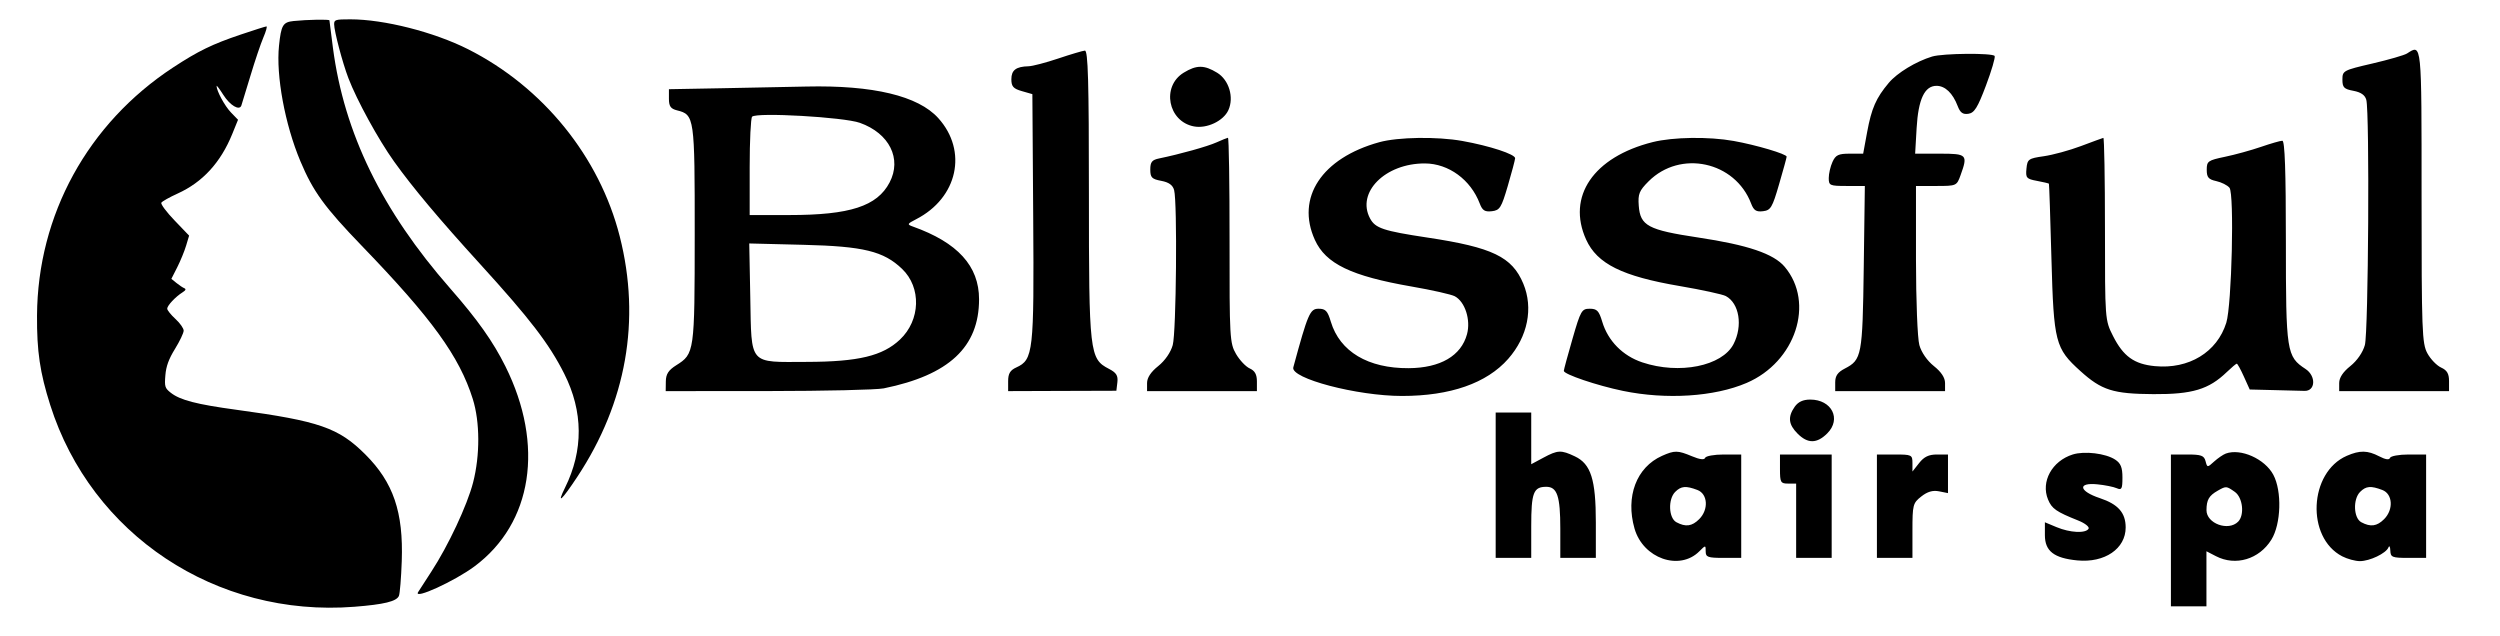
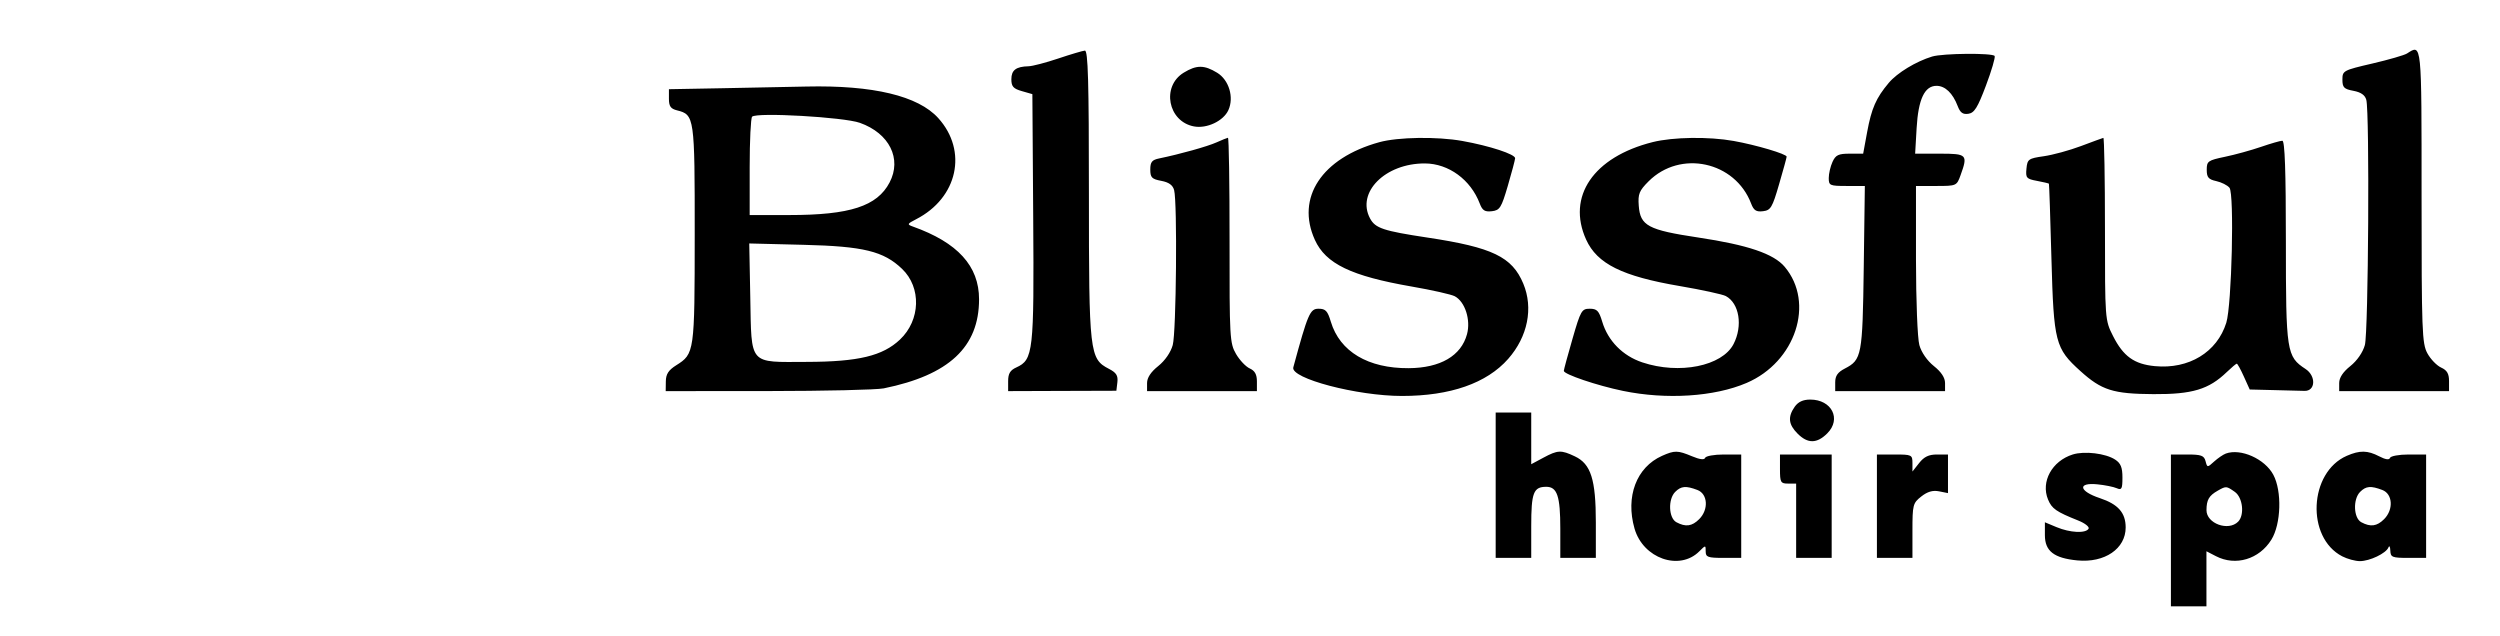
<svg xmlns="http://www.w3.org/2000/svg" width="605" zoomAndPan="magnify" viewBox="0 0 453.75 115.5" height="154" preserveAspectRatio="xMidYMid meet">
  <defs>
    <clipPath id="dc302952b7">
      <path d="M 0.852 3 L 130.043 3 L 130.043 115.004 L 0.852 115.004 Z M 0.852 3 " clip-rule="nonzero" />
    </clipPath>
    <clipPath id="fe2a51bfc9">
      <path d="M 120 4.258 L 445 4.258 L 445 75.945 L 120 75.945 Z M 120 4.258 " clip-rule="nonzero" />
    </clipPath>
    <clipPath id="1e39aab4a0">
      <path d="M 266.156 71.414 L 443.141 71.414 L 443.141 110.996 L 266.156 110.996 Z M 266.156 71.414 " clip-rule="nonzero" />
    </clipPath>
  </defs>
  <g clip-path="url(#dc302952b7)">
-     <path fill="#000000" d="M 53.285 3.816 C 51.348 4.02 51.027 4.559 50.641 8.285 C 50.074 13.707 51.711 22.57 54.512 29.242 C 56.82 34.742 58.906 37.617 65.684 44.637 C 78.395 57.805 83.375 64.684 85.812 72.422 C 87.117 76.574 87.141 82.629 85.867 87.57 C 84.809 91.691 81.359 99.051 78.266 103.785 C 77.117 105.547 76.043 107.211 75.879 107.48 C 75.016 108.906 82.516 105.48 86.117 102.801 C 96.652 94.969 98.848 80.789 91.734 66.496 C 89.492 61.992 86.672 58.008 81.727 52.367 C 69.316 38.207 62.473 24.176 60.43 8.711 C 60.078 6.059 59.793 3.805 59.793 3.699 C 59.793 3.484 55.758 3.559 53.285 3.816 M 60.645 4.395 C 60.645 5.641 62.16 11.371 63.23 14.176 C 64.773 18.211 68.668 25.32 71.531 29.324 C 74.906 34.043 79.711 39.77 87.105 47.887 C 96.199 57.867 99.664 62.383 102.41 67.832 C 105.863 74.68 105.914 81.738 102.555 88.508 C 100.973 91.707 101.926 90.867 104.781 86.543 C 113.691 73.066 116.34 58.094 112.488 42.926 C 108.824 28.473 98.566 15.805 84.969 8.941 C 78.758 5.809 69.699 3.508 63.578 3.508 C 60.891 3.508 60.645 3.582 60.645 4.395 M 43.703 6.27 C 38.523 8.016 35.988 9.25 31.414 12.25 C 15.938 22.402 6.828 39.008 6.719 57.273 C 6.68 63.77 7.246 67.605 9.109 73.488 C 16.582 97.051 39.23 112.086 64.309 110.129 C 69.711 109.707 71.969 109.156 72.402 108.156 C 72.578 107.746 72.812 104.906 72.918 101.848 C 73.23 92.934 71.395 87.559 66.305 82.477 C 61.445 77.629 57.953 76.422 42.938 74.379 C 35.68 73.395 32.691 72.617 31 71.289 C 29.93 70.445 29.844 70.168 30.016 68.105 C 30.148 66.469 30.633 65.148 31.77 63.309 C 32.629 61.914 33.336 60.43 33.336 60.012 C 33.336 59.594 32.664 58.637 31.84 57.887 C 31.02 57.133 30.348 56.297 30.348 56.023 C 30.348 55.465 31.867 53.848 33.137 53.055 C 33.711 52.695 33.809 52.461 33.449 52.309 C 33.156 52.188 32.512 51.754 32.012 51.348 L 31.102 50.613 L 32.172 48.504 C 32.758 47.344 33.484 45.574 33.781 44.578 L 34.324 42.766 L 31.668 39.996 C 30.207 38.477 29.133 37.031 29.285 36.789 C 29.434 36.543 30.766 35.797 32.238 35.129 C 36.773 33.074 40.051 29.5 42.152 24.324 L 43.203 21.738 L 41.918 20.41 C 40.797 19.25 39.309 16.508 39.309 15.598 C 39.309 15.426 39.863 16.16 40.539 17.227 C 41.75 19.141 43.457 20.145 43.805 19.156 C 43.902 18.879 44.645 16.445 45.457 13.746 C 46.266 11.047 47.32 7.93 47.797 6.812 C 48.277 5.699 48.531 4.789 48.363 4.793 C 48.195 4.797 46.098 5.461 43.703 6.27 M -8.27 133.891 C -9.914 134.441 -11.676 134.902 -12.184 134.914 C -13.84 134.953 -14.457 135.418 -14.457 136.629 C -14.457 137.586 -14.203 137.875 -13.07 138.199 L -11.684 138.598 L -11.574 154.902 C -11.449 172.664 -11.562 173.672 -13.797 174.691 C -14.621 175.066 -14.883 175.504 -14.883 176.504 L -14.883 177.824 L -7.738 177.797 L -0.59 177.773 L -0.457 176.648 C -0.352 175.77 -0.598 175.383 -1.578 174.875 C -4.133 173.555 -4.215 172.816 -4.215 151.785 C -4.215 136.859 -4.332 132.812 -4.75 132.848 C -5.043 132.871 -6.629 133.34 -8.27 133.891 M 169.887 133.227 C 169.535 133.453 167.469 134.051 165.301 134.551 C 161.465 135.441 161.352 135.504 161.352 136.676 C 161.352 137.715 161.559 137.926 162.809 138.16 C 163.805 138.344 164.34 138.719 164.508 139.352 C 164.953 141.02 164.785 170.059 164.316 171.738 C 164.051 172.707 163.293 173.801 162.398 174.512 C 161.426 175.289 160.926 176.051 160.926 176.758 L 160.926 177.824 L 175.434 177.824 L 175.434 176.504 C 175.434 175.52 175.168 175.066 174.387 174.711 C 173.812 174.445 172.996 173.602 172.574 172.828 C 171.867 171.535 171.809 169.895 171.809 152.113 C 171.809 131.566 171.848 131.969 169.887 133.227 M 107.16 133.629 C 105.02 134.281 102.547 135.785 101.438 137.102 C 99.754 139.102 99.152 140.469 98.574 143.621 L 98.051 146.457 L 96.273 146.457 C 94.781 146.457 94.414 146.633 94 147.547 C 93.727 148.145 93.504 149.105 93.504 149.68 C 93.504 150.664 93.641 150.727 95.887 150.727 L 98.273 150.727 L 98.125 161.5 C 97.969 173.152 97.871 173.68 95.625 174.844 C 94.688 175.324 94.355 175.805 94.355 176.66 L 94.355 177.824 L 108.867 177.824 L 108.867 176.758 C 108.867 176.051 108.363 175.289 107.391 174.512 C 106.5 173.801 105.742 172.707 105.473 171.738 C 105.227 170.852 105.027 165.836 105.027 160.434 L 105.023 150.727 L 107.711 150.727 C 110.371 150.727 110.406 150.711 110.914 149.309 C 111.898 146.582 111.781 146.457 108.172 146.457 L 104.914 146.457 L 105.109 143.082 C 105.332 139.258 106.16 137.496 107.742 137.496 C 108.875 137.496 109.887 138.465 110.531 140.164 C 110.867 141.047 111.215 141.301 111.949 141.191 C 112.734 141.078 113.176 140.371 114.27 137.465 C 115.012 135.492 115.527 133.734 115.418 133.555 C 115.16 133.141 108.57 133.199 107.16 133.629 M 8.305 135.762 C 5.34 137.57 6.223 142.215 9.66 142.859 C 11.359 143.18 13.551 142.145 14.203 140.711 C 14.973 139.023 14.285 136.723 12.723 135.773 C 11.008 134.727 10.008 134.723 8.305 135.762 M -52.758 137.816 L -59.691 137.945 L -59.691 139.207 C -59.691 140.199 -59.461 140.527 -58.613 140.738 C -56.316 141.316 -56.277 141.605 -56.285 157.117 C -56.289 172.707 -56.316 172.891 -58.727 174.41 C -59.75 175.055 -60.09 175.578 -60.102 176.543 L -60.117 177.824 L -46.566 177.812 C -39.117 177.809 -32.254 177.648 -31.312 177.457 C -22.691 175.707 -18.727 171.996 -18.727 165.691 C -18.727 161.297 -21.551 158.191 -27.473 156.086 C -28.258 155.805 -28.223 155.727 -27.047 155.125 C -21.543 152.305 -20.184 146.109 -24.117 141.758 C -26.77 138.82 -32.73 137.395 -41.543 137.594 C -43.898 137.645 -48.941 137.746 -52.758 137.816 M -48.703 141.574 C -48.879 141.758 -49.023 144.754 -49.023 148.238 L -49.023 154.566 L -43.777 154.566 C -35.781 154.566 -32.191 153.402 -30.543 150.27 C -28.898 147.133 -30.57 143.77 -34.469 142.383 C -36.594 141.629 -48.125 140.973 -48.703 141.574 M 12.641 144.969 C 11.449 145.504 7.797 146.527 5.066 147.086 C 4.113 147.281 3.891 147.559 3.891 148.555 C 3.891 149.605 4.094 149.816 5.336 150.047 C 6.344 150.238 6.863 150.609 7.039 151.27 C 7.477 152.902 7.324 170.059 6.855 171.738 C 6.59 172.707 5.832 173.801 4.938 174.512 C 3.965 175.289 3.465 176.051 3.465 176.758 L 3.465 177.824 L 17.973 177.824 L 17.973 176.539 C 17.973 175.621 17.703 175.129 17.031 174.832 C 16.512 174.598 15.695 173.738 15.215 172.914 C 14.391 171.496 14.348 170.75 14.359 157.875 C 14.367 150.422 14.27 144.34 14.145 144.359 C 14.02 144.379 13.344 144.652 12.641 144.969 M 34.141 144.945 C 26.543 147.039 23.098 152.266 25.629 157.844 C 27.062 161.004 30.426 162.621 38.422 164.008 C 41.098 164.473 43.66 165.051 44.109 165.293 C 45.465 166.016 46.234 168.406 45.723 170.305 C 44.953 173.16 42.203 174.766 38.027 174.793 C 32.656 174.828 28.922 172.598 27.738 168.656 C 27.312 167.227 27.043 166.941 26.113 166.941 C 24.984 166.941 24.707 167.594 22.781 174.684 C 22.387 176.145 31.199 178.465 37.137 178.465 C 43.52 178.465 48.328 176.781 51.168 173.559 C 53.746 170.625 54.504 166.852 53.156 163.625 C 51.676 160.082 49.086 158.836 40.508 157.543 C 34.66 156.656 33.613 156.309 32.918 155.012 C 31.082 151.578 34.926 147.727 40.164 147.75 C 43.297 147.766 46.207 149.895 47.406 153.047 C 47.758 153.969 48.074 154.168 49.008 154.062 C 50.055 153.941 50.262 153.613 51.109 150.727 C 51.625 148.965 52.062 147.32 52.078 147.07 C 52.117 146.539 48.734 145.43 45.098 144.777 C 41.785 144.184 36.609 144.262 34.141 144.945 M 70.246 144.934 C 62.434 146.895 58.871 152.109 61.457 157.809 C 62.91 161.008 66.219 162.648 73.836 163.949 C 76.75 164.445 79.48 165.039 79.906 165.266 C 81.695 166.223 82.172 169.203 80.926 171.613 C 79.422 174.523 73.762 175.656 68.879 174.027 C 66.289 173.164 64.344 171.188 63.586 168.656 C 63.152 167.215 62.891 166.941 61.938 166.941 C 60.875 166.941 60.734 167.188 59.656 170.91 C 59.027 173.094 58.512 175 58.512 175.148 C 58.512 175.602 62.895 177.086 66.32 177.793 C 72.047 178.977 78.398 178.566 82.652 176.742 C 89.133 173.965 91.691 166.164 87.688 161.406 C 86.23 159.676 82.816 158.516 76.266 157.531 C 69.637 156.535 68.605 155.984 68.406 153.332 C 68.293 151.785 68.469 151.352 69.707 150.113 C 73.902 145.918 81.137 147.484 83.25 153.047 C 83.598 153.957 83.922 154.168 84.82 154.062 C 85.836 153.941 86.047 153.586 86.941 150.512 C 87.488 148.637 87.941 146.988 87.945 146.855 C 87.961 146.512 83.922 145.312 80.941 144.777 C 77.656 144.191 72.938 144.258 70.246 144.934 M 126.816 145.457 C 125.309 146.023 123.102 146.625 121.91 146.797 C 119.879 147.086 119.738 147.188 119.617 148.438 C 119.496 149.66 119.613 149.793 121.004 150.055 C 121.84 150.211 122.551 150.379 122.586 150.426 C 122.621 150.473 122.773 154.93 122.918 160.328 C 123.223 171.406 123.418 172.168 126.746 175.176 C 129.551 177.711 131.066 178.188 136.391 178.223 C 141.523 178.254 143.699 177.598 146.078 175.309 C 146.715 174.695 147.309 174.195 147.398 174.195 C 147.492 174.195 147.914 174.965 148.336 175.902 L 149.105 177.609 L 152.242 177.688 C 153.969 177.727 155.809 177.777 156.34 177.793 C 157.805 177.84 157.898 175.828 156.477 174.895 C 153.977 173.258 153.883 172.664 153.883 158.086 C 153.883 148.723 153.746 144.75 153.418 144.75 C 153.16 144.75 151.891 145.117 150.59 145.562 C 149.293 146.012 147.152 146.602 145.832 146.875 C 143.594 147.34 143.43 147.457 143.43 148.59 C 143.43 149.586 143.656 149.855 144.68 150.078 C 145.367 150.23 146.156 150.629 146.434 150.961 C 147.086 151.746 146.742 166.453 146.016 168.785 C 144.801 172.684 141.062 174.953 136.574 174.523 C 133.844 174.262 132.41 173.227 131.055 170.547 C 129.992 168.441 129.988 168.391 129.988 156.379 C 129.988 149.75 129.891 144.348 129.773 144.375 C 129.656 144.402 128.328 144.887 126.816 145.457 M -48.945 165.391 C -48.77 174.504 -49.223 173.988 -41.43 173.965 C -34.656 173.941 -31.461 173.172 -29.176 171.02 C -26.457 168.453 -26.324 164.137 -28.895 161.68 C -31.332 159.34 -33.984 158.691 -41.906 158.496 L -49.082 158.32 Z M 35.707 195.629 C 34.77 196.965 34.879 197.969 36.09 199.18 C 37.43 200.52 38.641 200.508 40.008 199.137 C 41.902 197.246 40.605 194.68 37.758 194.68 C 36.809 194.68 36.16 194.977 35.707 195.629 M -3.789 205.988 L -3.789 215.59 L 0.902 215.59 L 0.902 211.406 C 0.902 206.965 1.199 206.199 2.895 206.199 C 4.332 206.199 4.746 207.43 4.746 211.719 L 4.746 215.59 L 9.438 215.59 L 9.438 210.902 C 9.438 205.227 8.789 203.184 6.676 202.18 C 4.848 201.312 4.422 201.332 2.496 202.359 L 0.902 203.215 L 0.902 196.387 L -3.789 196.387 Z M 18.188 202.109 C 14.805 203.613 13.336 207.488 14.551 211.719 C 15.68 215.66 20.484 217.344 23.105 214.723 C 23.945 213.883 23.949 213.887 23.949 214.734 C 23.949 215.484 24.23 215.59 26.293 215.59 L 28.641 215.59 L 28.641 201.934 L 26.328 201.934 C 25.059 201.934 23.953 202.133 23.871 202.379 C 23.773 202.668 23.16 202.594 22.141 202.168 C 20.25 201.375 19.848 201.371 18.188 202.109 M 72.43 201.93 C 69.688 202.793 68.191 205.52 69.168 207.879 C 69.672 209.094 70.246 209.492 73.156 210.652 C 74.055 211.012 74.668 211.5 74.52 211.738 C 74.129 212.375 72.078 212.273 70.301 211.527 L 68.754 210.883 L 68.754 212.586 C 68.754 214.691 69.953 215.625 73.039 215.922 C 76.648 216.266 79.422 214.379 79.422 211.57 C 79.422 209.625 78.426 208.496 76.008 207.695 C 73.23 206.77 73.023 205.602 75.688 205.871 C 76.684 205.973 77.836 206.203 78.246 206.387 C 78.891 206.672 78.996 206.477 78.996 204.977 C 78.996 203.641 78.77 203.086 78.035 202.605 C 76.777 201.781 73.977 201.441 72.43 201.93 M 92.648 201.809 C 92.297 201.938 91.602 202.41 91.105 202.863 C 90.211 203.676 90.199 203.676 89.973 202.809 C 89.777 202.07 89.402 201.934 87.57 201.934 L 85.395 201.934 L 85.395 221.988 L 90.09 221.988 L 90.09 214.711 L 91.348 215.363 C 93.941 216.703 97.055 215.777 98.664 213.184 C 99.953 211.113 100.082 206.77 98.922 204.605 C 97.797 202.504 94.621 201.086 92.648 201.809 M 108.629 202.105 C 103.621 204.289 103.227 212.898 108.023 215.383 C 108.699 215.73 109.75 216.016 110.359 216.016 C 111.664 216.016 113.816 214.984 114.129 214.211 C 114.246 213.91 114.359 214.102 114.379 214.629 C 114.41 215.504 114.621 215.59 116.758 215.59 L 119.105 215.59 L 119.105 201.934 L 116.797 201.934 C 115.523 201.934 114.418 202.137 114.332 202.387 C 114.234 202.676 113.73 202.602 112.91 202.176 C 111.375 201.375 110.352 201.355 108.629 202.105 M 33.762 203.852 C 33.762 205.617 33.848 205.773 34.828 205.773 L 35.895 205.773 L 35.895 215.59 L 40.59 215.59 L 40.59 201.934 L 33.762 201.934 Z M 46.562 208.762 L 46.562 215.59 L 51.258 215.59 L 51.258 211.992 C 51.258 208.582 51.316 208.348 52.426 207.477 C 53.238 206.836 53.945 206.633 54.77 206.797 L 55.953 207.031 L 55.953 201.934 L 54.488 201.934 C 53.418 201.934 52.789 202.234 52.141 203.059 L 51.258 204.184 L 51.258 203.059 C 51.258 201.98 51.16 201.934 48.91 201.934 L 46.562 201.934 Z M 19.922 206.871 C 18.953 207.84 19.051 210.328 20.078 210.879 C 21.305 211.535 22.141 211.422 23.094 210.469 C 24.359 209.203 24.23 207.141 22.852 206.617 C 21.332 206.039 20.699 206.094 19.922 206.871 M 91.582 206.711 C 90.422 207.367 90.105 207.918 90.098 209.277 C 90.086 211.047 92.977 212.105 94.27 210.809 C 95.148 209.93 94.895 207.605 93.836 206.863 C 92.719 206.086 92.691 206.082 91.582 206.711 M 110.391 206.871 C 109.418 207.84 109.516 210.328 110.543 210.879 C 111.77 211.535 112.605 211.422 113.559 210.469 C 114.824 209.203 114.695 207.141 113.316 206.617 C 111.797 206.039 111.168 206.094 110.391 206.871 " fill-opacity="1" fill-rule="evenodd" />
-   </g>
+     </g>
  <g clip-path="url(#fe2a51bfc9)">
    <path fill="#000000" d="M 276.652 -168.117 C 273.988 -167.84 273.547 -167.098 273.016 -161.98 C 272.238 -154.523 274.488 -142.348 278.336 -133.18 C 281.508 -125.621 284.375 -121.672 293.688 -112.023 C 311.156 -93.93 318 -84.48 321.348 -73.844 C 323.141 -68.141 323.172 -59.82 321.426 -53.031 C 319.969 -47.367 315.227 -37.254 310.98 -30.746 C 309.398 -28.328 307.922 -26.043 307.695 -25.672 C 306.512 -23.711 316.816 -28.422 321.766 -32.102 C 336.246 -42.859 339.262 -62.348 329.488 -81.988 C 326.406 -88.18 322.531 -93.652 315.734 -101.406 C 298.68 -120.863 289.277 -140.145 286.469 -161.391 C 285.988 -165.035 285.594 -168.137 285.594 -168.281 C 285.594 -168.574 280.051 -168.473 276.652 -168.117 M 286.766 -167.324 C 286.766 -165.609 288.848 -157.734 290.316 -153.887 C 292.438 -148.34 297.789 -138.566 301.723 -133.07 C 306.359 -126.586 312.965 -118.715 323.125 -107.562 C 335.617 -93.848 340.383 -87.637 344.156 -80.152 C 348.902 -70.742 348.969 -61.047 344.355 -51.738 C 342.18 -47.344 343.488 -48.504 347.414 -54.441 C 359.66 -72.961 363.293 -93.531 358.008 -114.375 C 352.969 -134.238 338.871 -151.645 320.188 -161.074 C 311.656 -165.379 299.203 -168.543 290.793 -168.543 C 287.102 -168.543 286.766 -168.441 286.766 -167.324 M 263.484 -164.746 C 256.367 -162.348 252.883 -160.648 246.598 -156.527 C 225.328 -142.578 212.812 -119.758 212.66 -94.66 C 212.609 -85.738 213.387 -80.465 215.949 -72.379 C 226.219 -40 257.336 -19.344 291.797 -22.035 C 299.219 -22.613 302.324 -23.371 302.918 -24.742 C 303.164 -25.305 303.484 -29.207 303.629 -33.414 C 304.062 -45.66 301.539 -53.043 294.539 -60.027 C 287.863 -66.691 283.066 -68.352 262.43 -71.156 C 252.461 -72.512 248.352 -73.574 246.027 -75.402 C 244.555 -76.562 244.438 -76.941 244.676 -79.773 C 244.859 -82.023 245.523 -83.84 247.086 -86.367 C 248.27 -88.285 249.238 -90.324 249.238 -90.898 C 249.238 -91.473 248.312 -92.785 247.184 -93.82 C 246.055 -94.855 245.133 -96.004 245.133 -96.379 C 245.133 -97.148 247.223 -99.371 248.965 -100.461 C 249.754 -100.953 249.887 -101.277 249.391 -101.484 C 248.992 -101.652 248.105 -102.246 247.418 -102.801 L 246.168 -103.812 L 247.637 -106.715 C 248.445 -108.309 249.441 -110.734 249.852 -112.105 L 250.598 -114.598 L 246.945 -118.402 C 244.938 -120.492 243.465 -122.477 243.672 -122.812 C 243.879 -123.148 245.703 -124.172 247.73 -125.09 C 253.961 -127.918 258.465 -132.824 261.355 -139.938 L 262.797 -143.492 L 261.031 -145.316 C 259.488 -146.91 257.445 -150.68 257.445 -151.93 C 257.445 -152.164 258.207 -151.156 259.137 -149.688 C 260.805 -147.062 263.145 -145.684 263.625 -147.043 C 263.758 -147.418 264.781 -150.762 265.895 -154.473 C 267.008 -158.18 268.453 -162.469 269.109 -164 C 269.77 -165.531 270.117 -166.781 269.887 -166.777 C 269.656 -166.77 266.773 -165.855 263.484 -164.746 M 192.066 10.621 C 189.809 11.379 187.391 12.012 186.691 12.027 C 184.414 12.082 183.562 12.723 183.562 14.383 C 183.562 15.695 183.914 16.094 185.469 16.539 L 187.375 17.086 L 187.527 39.496 C 187.695 63.902 187.539 65.285 184.473 66.684 C 183.34 67.199 182.977 67.805 182.977 69.176 L 182.977 70.988 L 192.801 70.953 L 202.621 70.922 L 202.805 69.375 C 202.945 68.164 202.613 67.637 201.262 66.941 C 197.754 65.125 197.637 64.109 197.637 35.207 C 197.637 14.703 197.48 9.137 196.902 9.184 C 196.5 9.219 194.324 9.863 192.066 10.621 M 436.875 9.707 C 436.395 10.016 433.555 10.836 430.574 11.531 C 425.305 12.754 425.148 12.836 425.148 14.449 C 425.148 15.875 425.434 16.164 427.148 16.484 C 428.516 16.742 429.254 17.258 429.484 18.125 C 430.098 20.414 429.867 60.32 429.223 62.629 C 428.855 63.957 427.816 65.461 426.59 66.441 C 425.25 67.508 424.562 68.555 424.562 69.523 L 424.562 70.988 L 444.5 70.988 L 444.5 69.176 C 444.5 67.824 444.137 67.199 443.062 66.711 C 442.27 66.352 441.148 65.188 440.57 64.125 C 439.598 62.348 439.516 60.094 439.516 35.66 C 439.516 7.426 439.574 7.98 436.875 9.707 M 350.68 10.262 C 347.742 11.156 344.34 13.223 342.816 15.035 C 340.504 17.781 339.68 19.66 338.883 23.988 L 338.164 27.891 L 335.719 27.891 C 333.672 27.891 333.168 28.133 332.598 29.383 C 332.223 30.203 331.918 31.523 331.918 32.316 C 331.918 33.672 332.105 33.754 335.191 33.754 L 338.469 33.754 L 338.27 48.559 C 338.051 64.574 337.914 65.297 334.832 66.895 C 333.547 67.559 333.09 68.211 333.09 69.391 L 333.09 70.988 L 353.027 70.988 L 353.027 69.523 C 353.027 68.555 352.34 67.508 351 66.441 C 349.773 65.461 348.734 63.957 348.363 62.629 C 348.023 61.406 347.754 54.516 347.75 47.094 L 347.75 33.754 L 351.441 33.754 C 355.094 33.754 355.145 33.73 355.84 31.805 C 357.195 28.059 357.031 27.891 352.07 27.891 L 347.598 27.891 L 347.867 23.25 C 348.172 17.996 349.312 15.578 351.48 15.578 C 353.039 15.578 354.426 16.906 355.316 19.242 C 355.777 20.457 356.254 20.801 357.262 20.652 C 358.344 20.496 358.949 19.523 360.449 15.531 C 361.469 12.824 362.18 10.406 362.027 10.16 C 361.676 9.59 352.617 9.668 350.68 10.262 M 214.844 13.191 C 210.766 15.676 211.984 22.062 216.703 22.945 C 219.039 23.387 222.055 21.961 222.949 19.992 C 224.008 17.672 223.059 14.512 220.914 13.203 C 218.559 11.77 217.18 11.766 214.844 13.191 M 130.938 16.016 L 121.41 16.191 L 121.41 17.926 C 121.41 19.289 121.723 19.738 122.887 20.031 C 126.043 20.82 126.102 21.223 126.09 42.535 C 126.082 63.957 126.047 64.215 122.734 66.297 C 121.324 67.184 120.863 67.902 120.848 69.23 L 120.824 70.988 L 139.441 70.977 C 149.68 70.969 159.113 70.75 160.402 70.488 C 172.246 68.078 177.699 62.984 177.699 54.32 C 177.699 48.277 173.816 44.016 165.68 41.117 C 164.602 40.734 164.652 40.625 166.266 39.797 C 173.828 35.922 175.695 27.41 170.293 21.434 C 166.645 17.395 158.457 15.438 146.344 15.707 C 143.109 15.777 136.18 15.918 130.938 16.016 M 136.508 21.18 C 136.266 21.43 136.066 25.551 136.066 30.332 L 136.066 39.031 L 143.273 39.031 C 154.266 39.031 159.195 37.43 161.457 33.125 C 163.723 28.816 161.422 24.195 156.066 22.293 C 153.148 21.254 137.301 20.352 136.508 21.18 M 220.797 25.844 C 219.164 26.582 214.148 27.98 210.391 28.754 C 209.082 29.023 208.777 29.402 208.777 30.77 C 208.777 32.215 209.055 32.504 210.766 32.824 C 212.148 33.082 212.859 33.594 213.102 34.5 C 213.703 36.742 213.492 60.32 212.852 62.629 C 212.484 63.957 211.445 65.461 210.219 66.441 C 208.879 67.508 208.191 68.555 208.191 69.523 L 208.191 70.988 L 228.129 70.988 L 228.129 69.223 C 228.129 67.965 227.754 67.289 226.832 66.875 C 226.117 66.559 224.996 65.375 224.34 64.246 C 223.203 62.297 223.145 61.27 223.164 43.574 C 223.172 33.336 223.043 24.98 222.871 25.004 C 222.699 25.031 221.766 25.41 220.797 25.844 M 250.344 25.809 C 239.902 28.688 235.168 35.867 238.648 43.535 C 240.617 47.875 245.238 50.102 256.227 52.008 C 259.906 52.645 263.426 53.438 264.043 53.77 C 265.906 54.766 266.965 58.051 266.262 60.656 C 265.203 64.582 261.426 66.785 255.688 66.824 C 248.305 66.875 243.172 63.812 241.547 58.391 C 240.961 56.426 240.59 56.035 239.316 56.035 C 237.766 56.035 237.379 56.93 234.734 66.676 C 234.191 68.68 246.305 71.867 254.461 71.867 C 263.23 71.867 269.84 69.559 273.742 65.129 C 277.289 61.098 278.328 55.91 276.477 51.48 C 274.441 46.613 270.883 44.898 259.094 43.121 C 251.059 41.906 249.617 41.426 248.664 39.645 C 246.141 34.926 251.422 29.633 258.621 29.664 C 262.926 29.684 266.926 32.609 268.574 36.941 C 269.055 38.207 269.492 38.484 270.773 38.336 C 272.211 38.168 272.496 37.723 273.66 33.754 C 274.371 31.336 274.969 29.074 274.996 28.73 C 275.047 28.004 270.398 26.477 265.402 25.582 C 260.848 24.766 253.738 24.871 250.344 25.809 M 299.957 25.793 C 289.223 28.488 284.328 35.656 287.883 43.488 C 289.879 47.883 294.426 50.141 304.891 51.922 C 308.895 52.605 312.648 53.422 313.234 53.734 C 315.688 55.047 316.348 59.145 314.637 62.453 C 312.566 66.453 304.789 68.016 298.082 65.773 C 294.52 64.586 291.848 61.871 290.805 58.391 C 290.211 56.41 289.852 56.035 288.539 56.035 C 287.082 56.035 286.887 56.375 285.41 61.488 C 284.543 64.488 283.832 67.109 283.832 67.312 C 283.832 67.934 289.855 69.973 294.562 70.945 C 302.434 72.57 311.16 72.012 317.008 69.504 C 325.91 65.688 329.426 54.969 323.926 48.43 C 321.922 46.051 317.23 44.461 308.23 43.109 C 299.117 41.738 297.703 40.98 297.434 37.336 C 297.273 35.211 297.516 34.613 299.219 32.91 C 304.984 27.145 314.922 29.297 317.828 36.941 C 318.305 38.195 318.754 38.484 319.98 38.336 C 321.379 38.172 321.672 37.684 322.898 33.461 C 323.652 30.879 324.273 28.621 324.277 28.438 C 324.301 27.961 318.75 26.316 314.656 25.582 C 310.141 24.773 303.656 24.867 299.957 25.793 M 377.695 26.512 C 375.621 27.293 372.586 28.121 370.949 28.355 C 368.16 28.754 367.969 28.891 367.801 30.609 C 367.637 32.289 367.793 32.473 369.707 32.828 C 370.852 33.043 371.828 33.273 371.879 33.34 C 371.93 33.406 372.137 39.531 372.336 46.945 C 372.754 62.172 373.023 63.215 377.598 67.352 C 381.453 70.832 383.535 71.492 390.848 71.535 C 397.902 71.578 400.891 70.68 404.16 67.531 C 405.035 66.691 405.852 66.004 405.977 66.004 C 406.105 66.004 406.684 67.059 407.266 68.352 L 408.324 70.695 L 412.633 70.801 C 415 70.859 417.535 70.922 418.258 70.945 C 420.273 71.012 420.402 68.246 418.449 66.965 C 415.016 64.715 414.887 63.898 414.887 43.867 C 414.887 31 414.695 25.543 414.246 25.543 C 413.895 25.543 412.145 26.047 410.363 26.66 C 408.578 27.273 405.633 28.086 403.82 28.461 C 400.746 29.102 400.523 29.258 400.523 30.816 C 400.523 32.188 400.832 32.555 402.242 32.867 C 403.188 33.074 404.27 33.617 404.648 34.074 C 405.547 35.156 405.07 55.363 404.074 58.57 C 402.406 63.926 397.27 67.047 391.102 66.453 C 387.352 66.094 385.379 64.672 383.516 60.988 C 382.055 58.098 382.051 58.027 382.051 41.523 C 382.051 32.414 381.918 24.988 381.758 25.023 C 381.598 25.062 379.77 25.73 377.695 26.512 M 136.176 53.906 C 136.414 66.426 135.797 65.719 146.5 65.684 C 155.809 65.656 160.199 64.598 163.34 61.637 C 167.078 58.113 167.258 52.184 163.73 48.805 C 160.375 45.59 156.73 44.699 145.848 44.434 L 135.988 44.188 Z M 252.496 95.453 C 251.211 97.289 251.359 98.672 253.023 100.332 C 254.863 102.176 256.527 102.16 258.41 100.277 C 261.008 97.68 259.227 94.148 255.316 94.148 C 254.008 94.148 253.121 94.562 252.496 95.453 M 198.223 109.688 L 198.223 122.883 L 204.672 122.883 L 204.672 117.137 C 204.672 111.035 205.078 109.98 207.41 109.98 C 209.383 109.98 209.949 111.672 209.949 117.566 L 209.949 122.883 L 216.402 122.883 L 216.402 116.445 C 216.402 108.648 215.512 105.836 212.602 104.457 C 210.09 103.266 209.504 103.289 206.863 104.707 L 204.672 105.879 L 204.672 96.496 L 198.223 96.496 Z M 228.422 104.359 C 223.773 106.426 221.758 111.75 223.426 117.566 C 224.98 122.98 231.578 125.297 235.18 121.695 C 236.332 120.543 236.336 120.543 236.336 121.711 C 236.336 122.742 236.73 122.883 239.562 122.883 L 242.789 122.883 L 242.789 104.117 L 239.609 104.117 C 237.863 104.117 236.344 104.395 236.23 104.734 C 236.098 105.129 235.258 105.027 233.855 104.438 C 231.254 103.352 230.707 103.344 228.422 104.359 M 302.961 104.113 C 299.191 105.301 297.133 109.047 298.477 112.289 C 299.168 113.957 299.957 114.504 303.961 116.102 C 305.191 116.594 306.035 117.266 305.832 117.594 C 305.289 118.465 302.473 118.324 300.031 117.305 L 297.906 116.418 L 297.906 118.758 C 297.906 121.648 299.555 122.93 303.797 123.34 C 308.758 123.816 312.566 121.219 312.566 117.363 C 312.566 114.691 311.199 113.141 307.875 112.035 C 304.059 110.766 303.777 109.16 307.434 109.531 C 308.805 109.668 310.391 109.988 310.953 110.238 C 311.836 110.629 311.98 110.363 311.98 108.301 C 311.98 106.461 311.672 105.703 310.66 105.043 C 308.93 103.91 305.082 103.445 302.961 104.113 M 330.742 103.945 C 330.258 104.125 329.305 104.777 328.621 105.395 C 327.391 106.512 327.375 106.512 327.062 105.32 C 326.797 104.309 326.281 104.117 323.762 104.117 L 320.773 104.117 L 320.773 131.68 L 327.227 131.68 L 327.227 121.68 L 328.953 122.574 C 332.516 124.418 336.793 123.141 339.012 119.578 C 340.777 116.734 340.957 110.766 339.359 107.789 C 337.812 104.902 333.449 102.957 330.742 103.945 M 352.703 104.355 C 345.816 107.355 345.277 119.188 351.871 122.598 C 352.797 123.078 354.238 123.469 355.078 123.469 C 356.871 123.469 359.828 122.055 360.258 120.988 C 360.422 120.578 360.578 120.836 360.602 121.562 C 360.645 122.766 360.934 122.883 363.875 122.883 L 367.098 122.883 L 367.098 104.117 L 363.922 104.117 C 362.176 104.117 360.652 104.398 360.539 104.738 C 360.406 105.141 359.711 105.039 358.586 104.449 C 356.473 103.352 355.066 103.328 352.703 104.355 M 249.824 106.758 C 249.824 109.18 249.945 109.395 251.289 109.395 L 252.758 109.395 L 252.758 122.883 L 259.207 122.883 L 259.207 104.117 L 249.824 104.117 Z M 267.414 113.5 L 267.414 122.883 L 273.867 122.883 L 273.867 117.941 C 273.867 113.254 273.949 112.934 275.469 111.738 C 276.59 110.855 277.559 110.574 278.695 110.801 L 280.316 111.125 L 280.316 104.117 L 278.305 104.117 C 276.832 104.117 275.973 104.531 275.082 105.664 L 273.867 107.207 L 273.867 105.664 C 273.867 104.184 273.734 104.117 270.641 104.117 L 267.414 104.117 Z M 230.809 110.902 C 229.477 112.234 229.609 115.656 231.02 116.41 C 232.703 117.312 233.855 117.156 235.164 115.848 C 236.902 114.105 236.727 111.273 234.832 110.555 C 232.746 109.762 231.875 109.836 230.809 110.902 M 329.277 110.684 C 327.68 111.59 327.246 112.34 327.234 114.215 C 327.219 116.641 331.191 118.098 332.973 116.316 C 334.18 115.109 333.824 111.914 332.371 110.895 C 330.84 109.824 330.801 109.82 329.277 110.684 M 355.121 110.902 C 353.789 112.234 353.918 115.656 355.332 116.41 C 357.016 117.312 358.168 117.156 359.477 115.848 C 361.215 114.105 361.039 111.273 359.145 110.555 C 357.055 109.762 356.188 109.836 355.121 110.902 " fill-opacity="1" fill-rule="evenodd" />
  </g>
  <g clip-path="url(#1e39aab4a0)">
    <path fill="#000000" d="M 349.895 -189.742 C 347.23 -189.465 346.793 -188.723 346.258 -183.605 C 345.48 -176.148 347.73 -163.973 351.578 -154.805 C 354.75 -147.246 357.617 -143.297 366.93 -133.648 C 384.398 -115.555 391.242 -106.105 394.59 -95.469 C 396.383 -89.766 396.414 -81.445 394.668 -74.656 C 393.211 -68.992 388.469 -58.879 384.223 -52.371 C 382.645 -49.953 381.168 -47.668 380.941 -47.297 C 379.754 -45.336 390.059 -50.047 395.008 -53.727 C 409.488 -64.484 412.504 -83.973 402.73 -103.613 C 399.648 -109.805 395.773 -115.277 388.977 -123.031 C 371.926 -142.488 362.52 -161.77 359.711 -183.016 C 359.23 -186.66 358.836 -189.762 358.836 -189.906 C 358.836 -190.199 353.293 -190.098 349.895 -189.742 M 360.008 -188.949 C 360.008 -187.234 362.09 -179.359 363.562 -175.512 C 365.68 -169.965 371.035 -160.191 374.965 -154.695 C 379.602 -148.211 386.207 -140.34 396.367 -129.188 C 408.863 -115.473 413.625 -109.262 417.398 -101.777 C 422.145 -92.367 422.211 -82.672 417.602 -73.363 C 415.422 -68.969 416.73 -70.125 420.656 -76.066 C 432.902 -94.586 436.539 -115.156 431.25 -136 C 426.211 -155.863 412.113 -173.27 393.434 -182.699 C 384.898 -187.004 372.449 -190.168 364.035 -190.168 C 360.348 -190.168 360.008 -190.066 360.008 -188.949 M 336.727 -186.371 C 329.613 -183.973 326.125 -182.273 319.844 -178.152 C 298.574 -164.203 286.055 -141.383 285.902 -116.285 C 285.852 -107.363 286.629 -102.09 289.191 -94.004 C 299.461 -61.625 330.578 -40.969 365.039 -43.66 C 372.465 -44.238 375.566 -44.996 376.164 -46.367 C 376.406 -46.93 376.727 -50.832 376.875 -55.039 C 377.305 -67.285 374.781 -74.668 367.781 -81.652 C 361.105 -88.316 356.309 -89.977 335.676 -92.781 C 325.703 -94.137 321.598 -95.199 319.27 -97.027 C 317.801 -98.188 317.684 -98.566 317.918 -101.398 C 318.105 -103.648 318.766 -105.465 320.328 -107.992 C 321.512 -109.91 322.48 -111.949 322.48 -112.523 C 322.48 -113.098 321.559 -114.41 320.43 -115.445 C 319.301 -116.48 318.375 -117.629 318.375 -118.004 C 318.375 -118.773 320.465 -120.996 322.207 -122.086 C 322.996 -122.578 323.133 -122.902 322.637 -123.109 C 322.234 -123.277 321.348 -123.871 320.66 -124.426 L 319.414 -125.438 L 320.879 -128.34 C 321.688 -129.934 322.684 -132.359 323.094 -133.73 L 323.84 -136.223 L 320.188 -140.027 C 318.18 -142.117 316.707 -144.102 316.914 -144.438 C 317.121 -144.773 318.945 -145.797 320.973 -146.715 C 327.203 -149.543 331.707 -154.449 334.598 -161.562 L 336.043 -165.117 L 334.273 -166.941 C 332.734 -168.535 330.691 -172.305 330.691 -173.555 C 330.691 -173.789 331.449 -172.781 332.383 -171.312 C 334.047 -168.688 336.387 -167.309 336.867 -168.668 C 337.004 -169.043 338.023 -172.387 339.137 -176.098 C 340.25 -179.805 341.699 -184.094 342.355 -185.625 C 343.012 -187.156 343.359 -188.406 343.129 -188.402 C 342.898 -188.395 340.02 -187.48 336.727 -186.371 M 265.309 -11.004 C 263.051 -10.246 260.633 -9.613 259.934 -9.598 C 257.656 -9.543 256.809 -8.902 256.809 -7.242 C 256.809 -5.93 257.156 -5.531 258.711 -5.086 L 260.617 -4.539 L 260.773 17.871 C 260.938 42.277 260.785 43.66 257.719 45.059 C 256.582 45.574 256.219 46.18 256.219 47.551 L 256.219 49.363 L 266.043 49.328 L 275.863 49.297 L 276.047 47.75 C 276.188 46.539 275.855 46.012 274.508 45.316 C 270.996 43.5 270.879 42.484 270.879 13.582 C 270.879 -6.922 270.723 -12.488 270.148 -12.441 C 269.742 -12.406 267.566 -11.762 265.309 -11.004 M 510.121 -11.918 C 509.637 -11.609 506.801 -10.789 503.816 -10.094 C 498.551 -8.871 498.391 -8.789 498.391 -7.176 C 498.391 -5.75 498.676 -5.461 500.391 -5.141 C 501.762 -4.883 502.496 -4.367 502.727 -3.5 C 503.344 -1.211 503.109 38.695 502.469 41.004 C 502.098 42.332 501.059 43.836 499.832 44.816 C 498.492 45.883 497.805 46.93 497.809 47.898 L 497.809 49.363 L 517.742 49.363 L 517.742 47.551 C 517.742 46.199 517.379 45.574 516.305 45.086 C 515.516 44.727 514.395 43.562 513.812 42.5 C 512.844 40.723 512.758 38.469 512.758 14.035 C 512.758 -14.199 512.816 -13.645 510.121 -11.918 M 423.922 -11.363 C 420.984 -10.469 417.586 -8.402 416.059 -6.59 C 413.746 -3.844 412.922 -1.965 412.125 2.363 L 411.406 6.266 L 408.965 6.266 C 406.914 6.266 406.41 6.508 405.84 7.758 C 405.465 8.582 405.16 9.898 405.16 10.691 C 405.16 12.047 405.348 12.129 408.438 12.129 L 411.715 12.129 L 411.512 26.934 C 411.297 42.949 411.16 43.672 408.074 45.27 C 406.789 45.934 406.332 46.586 406.332 47.766 L 406.332 49.363 L 426.27 49.363 L 426.27 47.898 C 426.27 46.93 425.582 45.883 424.242 44.816 C 423.016 43.836 421.977 42.332 421.609 41.004 C 421.27 39.781 420.996 32.891 420.996 25.469 L 420.992 12.129 L 424.684 12.129 C 428.336 12.129 428.387 12.105 429.082 10.18 C 430.438 6.434 430.273 6.266 425.312 6.266 L 420.84 6.266 L 421.109 1.625 C 421.414 -3.629 422.555 -6.047 424.727 -6.047 C 426.281 -6.047 427.672 -4.719 428.559 -2.383 C 429.02 -1.168 429.5 -0.824 430.504 -0.973 C 431.586 -1.129 432.191 -2.102 433.691 -6.094 C 434.715 -8.801 435.422 -11.219 435.27 -11.465 C 434.918 -12.035 425.863 -11.957 423.922 -11.363 M 288.086 -8.434 C 284.012 -5.949 285.227 0.438 289.945 1.32 C 292.285 1.762 295.297 0.336 296.191 -1.633 C 297.25 -3.953 296.301 -7.113 294.156 -8.422 C 291.801 -9.855 290.426 -9.859 288.086 -8.434 M 204.18 -5.609 L 194.652 -5.434 L 194.652 -3.699 C 194.652 -2.336 194.965 -1.887 196.129 -1.594 C 199.285 -0.805 199.344 -0.402 199.332 20.91 C 199.324 42.332 199.289 42.59 195.977 44.672 C 194.566 45.559 194.105 46.277 194.09 47.605 L 194.066 49.363 L 212.684 49.352 C 222.922 49.344 232.355 49.125 233.645 48.863 C 245.492 46.453 250.941 41.359 250.941 32.695 C 250.941 26.652 247.062 22.391 238.922 19.492 C 237.848 19.109 237.895 19 239.508 18.172 C 247.07 14.297 248.938 5.785 243.535 -0.191 C 239.891 -4.23 231.699 -6.188 219.586 -5.918 C 216.355 -5.848 209.422 -5.707 204.18 -5.609 M 209.75 -0.445 C 209.508 -0.195 209.312 3.926 209.312 8.707 L 209.312 17.406 L 216.516 17.406 C 227.508 17.406 232.441 15.805 234.703 11.5 C 236.965 7.191 234.664 2.57 229.309 0.668 C 226.391 -0.371 210.543 -1.273 209.75 -0.445 M 294.043 4.219 C 292.406 4.957 287.391 6.355 283.633 7.129 C 282.324 7.398 282.02 7.777 282.02 9.145 C 282.02 10.59 282.297 10.879 284.008 11.199 C 285.391 11.457 286.102 11.969 286.348 12.875 C 286.945 15.117 286.738 38.695 286.094 41.004 C 285.727 42.332 284.688 43.836 283.461 44.816 C 282.121 45.883 281.434 46.93 281.434 47.898 L 281.434 49.363 L 301.371 49.363 L 301.371 47.598 C 301.371 46.34 300.996 45.664 300.074 45.25 C 299.363 44.934 298.238 43.75 297.582 42.621 C 296.445 40.672 296.387 39.645 296.406 21.949 C 296.418 11.711 296.285 3.355 296.113 3.379 C 295.941 3.406 295.008 3.785 294.043 4.219 M 323.586 4.184 C 313.148 7.062 308.41 14.242 311.891 21.91 C 313.863 26.25 318.48 28.477 329.469 30.383 C 333.148 31.02 336.668 31.812 337.289 32.145 C 339.148 33.141 340.207 36.426 339.504 39.031 C 338.449 42.957 334.668 45.164 328.93 45.199 C 321.551 45.25 316.414 42.188 314.793 36.766 C 314.203 34.801 313.832 34.41 312.559 34.41 C 311.008 34.41 310.621 35.305 307.977 45.051 C 307.434 47.055 319.547 50.242 327.703 50.242 C 336.477 50.242 343.086 47.934 346.984 43.504 C 350.531 39.473 351.57 34.285 349.719 29.855 C 347.684 24.988 344.125 23.273 332.34 21.496 C 324.301 20.281 322.863 19.801 321.906 18.02 C 319.383 13.301 324.668 8.008 331.863 8.039 C 336.168 8.062 340.168 10.984 341.816 15.316 C 342.297 16.582 342.734 16.859 344.016 16.711 C 345.457 16.543 345.738 16.098 346.902 12.129 C 347.613 9.711 348.215 7.449 348.238 7.105 C 348.289 6.379 343.641 4.852 338.645 3.957 C 334.09 3.141 326.98 3.246 323.586 4.184 M 373.203 4.168 C 362.465 6.863 357.57 14.031 361.125 21.863 C 363.121 26.258 367.668 28.516 378.133 30.297 C 382.137 30.98 385.891 31.797 386.477 32.109 C 388.93 33.422 389.59 37.52 387.879 40.828 C 385.809 44.828 378.031 46.391 371.324 44.148 C 367.766 42.961 365.09 40.246 364.047 36.766 C 363.453 34.785 363.094 34.41 361.785 34.41 C 360.324 34.41 360.129 34.75 358.652 39.863 C 357.785 42.863 357.078 45.484 357.078 45.688 C 357.078 46.309 363.102 48.348 367.809 49.32 C 375.676 50.945 384.402 50.387 390.25 47.879 C 399.152 44.062 402.672 33.344 397.168 26.805 C 395.164 24.426 390.477 22.836 381.473 21.484 C 372.363 20.113 370.945 19.355 370.676 15.711 C 370.52 13.586 370.758 12.988 372.461 11.285 C 378.227 5.52 388.164 7.672 391.07 15.316 C 391.547 16.57 391.996 16.859 393.227 16.711 C 394.621 16.547 394.914 16.059 396.145 11.836 C 396.895 9.254 397.516 6.996 397.523 6.812 C 397.543 6.336 391.992 4.691 387.898 3.957 C 383.387 3.148 376.898 3.242 373.203 4.168 M 450.938 4.887 C 448.863 5.668 445.828 6.496 444.195 6.73 C 441.402 7.129 441.211 7.266 441.043 8.984 C 440.879 10.664 441.035 10.848 442.949 11.203 C 444.094 11.422 445.074 11.648 445.121 11.715 C 445.172 11.781 445.379 17.906 445.582 25.32 C 445.996 40.547 446.266 41.59 450.84 45.727 C 454.695 49.207 456.777 49.867 464.09 49.91 C 471.148 49.953 474.133 49.055 477.402 45.906 C 478.277 45.066 479.094 44.379 479.219 44.379 C 479.348 44.379 479.926 45.434 480.508 46.727 L 481.566 49.07 L 485.875 49.176 C 488.242 49.234 490.777 49.297 491.504 49.32 C 493.516 49.387 493.648 46.621 491.691 45.34 C 488.258 43.09 488.133 42.273 488.133 22.242 C 488.133 9.375 487.941 3.918 487.488 3.918 C 487.137 3.918 485.391 4.422 483.605 5.035 C 481.82 5.648 478.879 6.461 477.062 6.836 C 473.988 7.477 473.766 7.633 473.766 9.191 C 473.766 10.562 474.074 10.93 475.484 11.242 C 476.43 11.449 477.512 11.992 477.895 12.449 C 478.789 13.531 478.312 33.742 477.316 36.945 C 475.648 42.301 470.512 45.422 464.344 44.828 C 460.594 44.469 458.621 43.047 456.762 39.363 C 455.301 36.473 455.293 36.402 455.293 19.898 C 455.293 10.789 455.164 3.363 455 3.398 C 454.84 3.438 453.012 4.105 450.938 4.887 M 209.418 32.281 C 209.656 44.801 209.039 44.094 219.742 44.059 C 229.051 44.031 233.445 42.973 236.586 40.012 C 240.32 36.488 240.5 30.559 236.973 27.18 C 233.617 23.965 229.973 23.074 219.094 22.809 L 209.23 22.562 Z M 325.738 73.828 C 324.453 75.664 324.602 77.047 326.266 78.707 C 328.105 80.551 329.773 80.535 331.652 78.652 C 334.25 76.055 332.469 72.523 328.559 72.523 C 327.254 72.523 326.363 72.938 325.738 73.828 M 271.465 88.062 L 271.465 101.258 L 277.918 101.258 L 277.918 95.512 C 277.918 89.41 278.32 88.355 280.652 88.355 C 282.629 88.355 283.195 90.047 283.195 95.941 L 283.195 101.258 L 289.645 101.258 L 289.645 94.82 C 289.645 87.023 288.754 84.211 285.844 82.832 C 283.332 81.641 282.746 81.664 280.105 83.082 L 277.918 84.254 L 277.918 74.871 L 271.465 74.871 Z M 301.664 82.734 C 297.016 84.801 295 90.125 296.668 95.941 C 298.223 101.355 304.82 103.672 308.422 100.07 C 309.574 98.918 309.582 98.918 309.582 100.086 C 309.582 101.117 309.973 101.258 312.805 101.258 L 316.031 101.258 L 316.031 82.492 L 312.855 82.492 C 311.109 82.492 309.586 82.77 309.473 83.109 C 309.34 83.504 308.5 83.402 307.098 82.812 C 304.496 81.727 303.949 81.719 301.664 82.734 M 376.203 82.488 C 372.434 83.676 370.379 87.422 371.719 90.664 C 372.41 92.332 373.199 92.879 377.203 94.477 C 378.434 94.969 379.277 95.641 379.074 95.969 C 378.535 96.84 375.719 96.699 373.273 95.68 L 371.148 94.793 L 371.148 97.133 C 371.148 100.023 372.797 101.305 377.039 101.715 C 382 102.191 385.809 99.594 385.809 95.738 C 385.809 93.066 384.441 91.516 381.117 90.41 C 377.301 89.141 377.02 87.535 380.68 87.906 C 382.047 88.043 383.633 88.363 384.195 88.613 C 385.082 89.004 385.223 88.738 385.223 86.676 C 385.223 84.836 384.914 84.078 383.902 83.418 C 382.172 82.285 378.328 81.82 376.203 82.488 M 403.988 82.32 C 403.504 82.5 402.547 83.152 401.863 83.77 C 400.637 84.887 400.617 84.887 400.305 83.695 C 400.039 82.684 399.523 82.492 397.004 82.492 L 394.02 82.492 L 394.02 110.055 L 400.469 110.055 L 400.469 100.055 L 402.199 100.949 C 405.762 102.793 410.039 101.516 412.254 97.953 C 414.02 95.109 414.199 89.141 412.605 86.164 C 411.059 83.277 406.691 81.332 403.988 82.32 M 425.945 82.73 C 419.059 85.73 418.52 97.562 425.113 100.973 C 426.039 101.453 427.484 101.844 428.32 101.844 C 430.113 101.844 433.07 100.43 433.5 99.363 C 433.664 98.953 433.82 99.211 433.844 99.938 C 433.887 101.141 434.176 101.258 437.117 101.258 L 440.34 101.258 L 440.34 82.492 L 437.164 82.492 C 435.418 82.492 433.895 82.773 433.781 83.113 C 433.648 83.516 432.957 83.414 431.828 82.824 C 429.715 81.727 428.309 81.703 425.945 82.73 M 323.066 85.133 C 323.066 87.555 323.188 87.77 324.531 87.77 L 326 87.77 L 326 101.258 L 332.449 101.258 L 332.449 82.492 L 323.066 82.492 Z M 340.66 91.875 L 340.66 101.258 L 347.109 101.258 L 347.109 96.316 C 347.109 91.629 347.191 91.309 348.711 90.113 C 349.832 89.23 350.805 88.949 351.938 89.176 L 353.559 89.5 L 353.559 82.492 L 351.551 82.492 C 350.074 82.492 349.215 82.906 348.324 84.039 L 347.109 85.582 L 347.109 84.039 C 347.109 82.559 346.977 82.492 343.883 82.492 L 340.66 82.492 Z M 304.051 89.277 C 302.719 90.609 302.852 94.031 304.266 94.785 C 305.949 95.688 307.098 95.531 308.406 94.223 C 310.148 92.48 309.969 89.648 308.078 88.93 C 305.988 88.137 305.121 88.211 304.051 89.277 M 402.52 89.059 C 400.926 89.965 400.488 90.715 400.477 92.59 C 400.465 95.016 404.434 96.473 406.215 94.691 C 407.422 93.484 407.07 90.289 405.613 89.27 C 404.082 88.199 404.043 88.195 402.52 89.059 M 428.363 89.277 C 427.031 90.609 427.164 94.031 428.574 94.785 C 430.258 95.688 431.41 95.531 432.719 94.223 C 434.457 92.48 434.281 89.648 432.387 88.93 C 430.301 88.137 429.43 88.211 428.363 89.277 " fill-opacity="1" fill-rule="evenodd" />
  </g>
</svg>